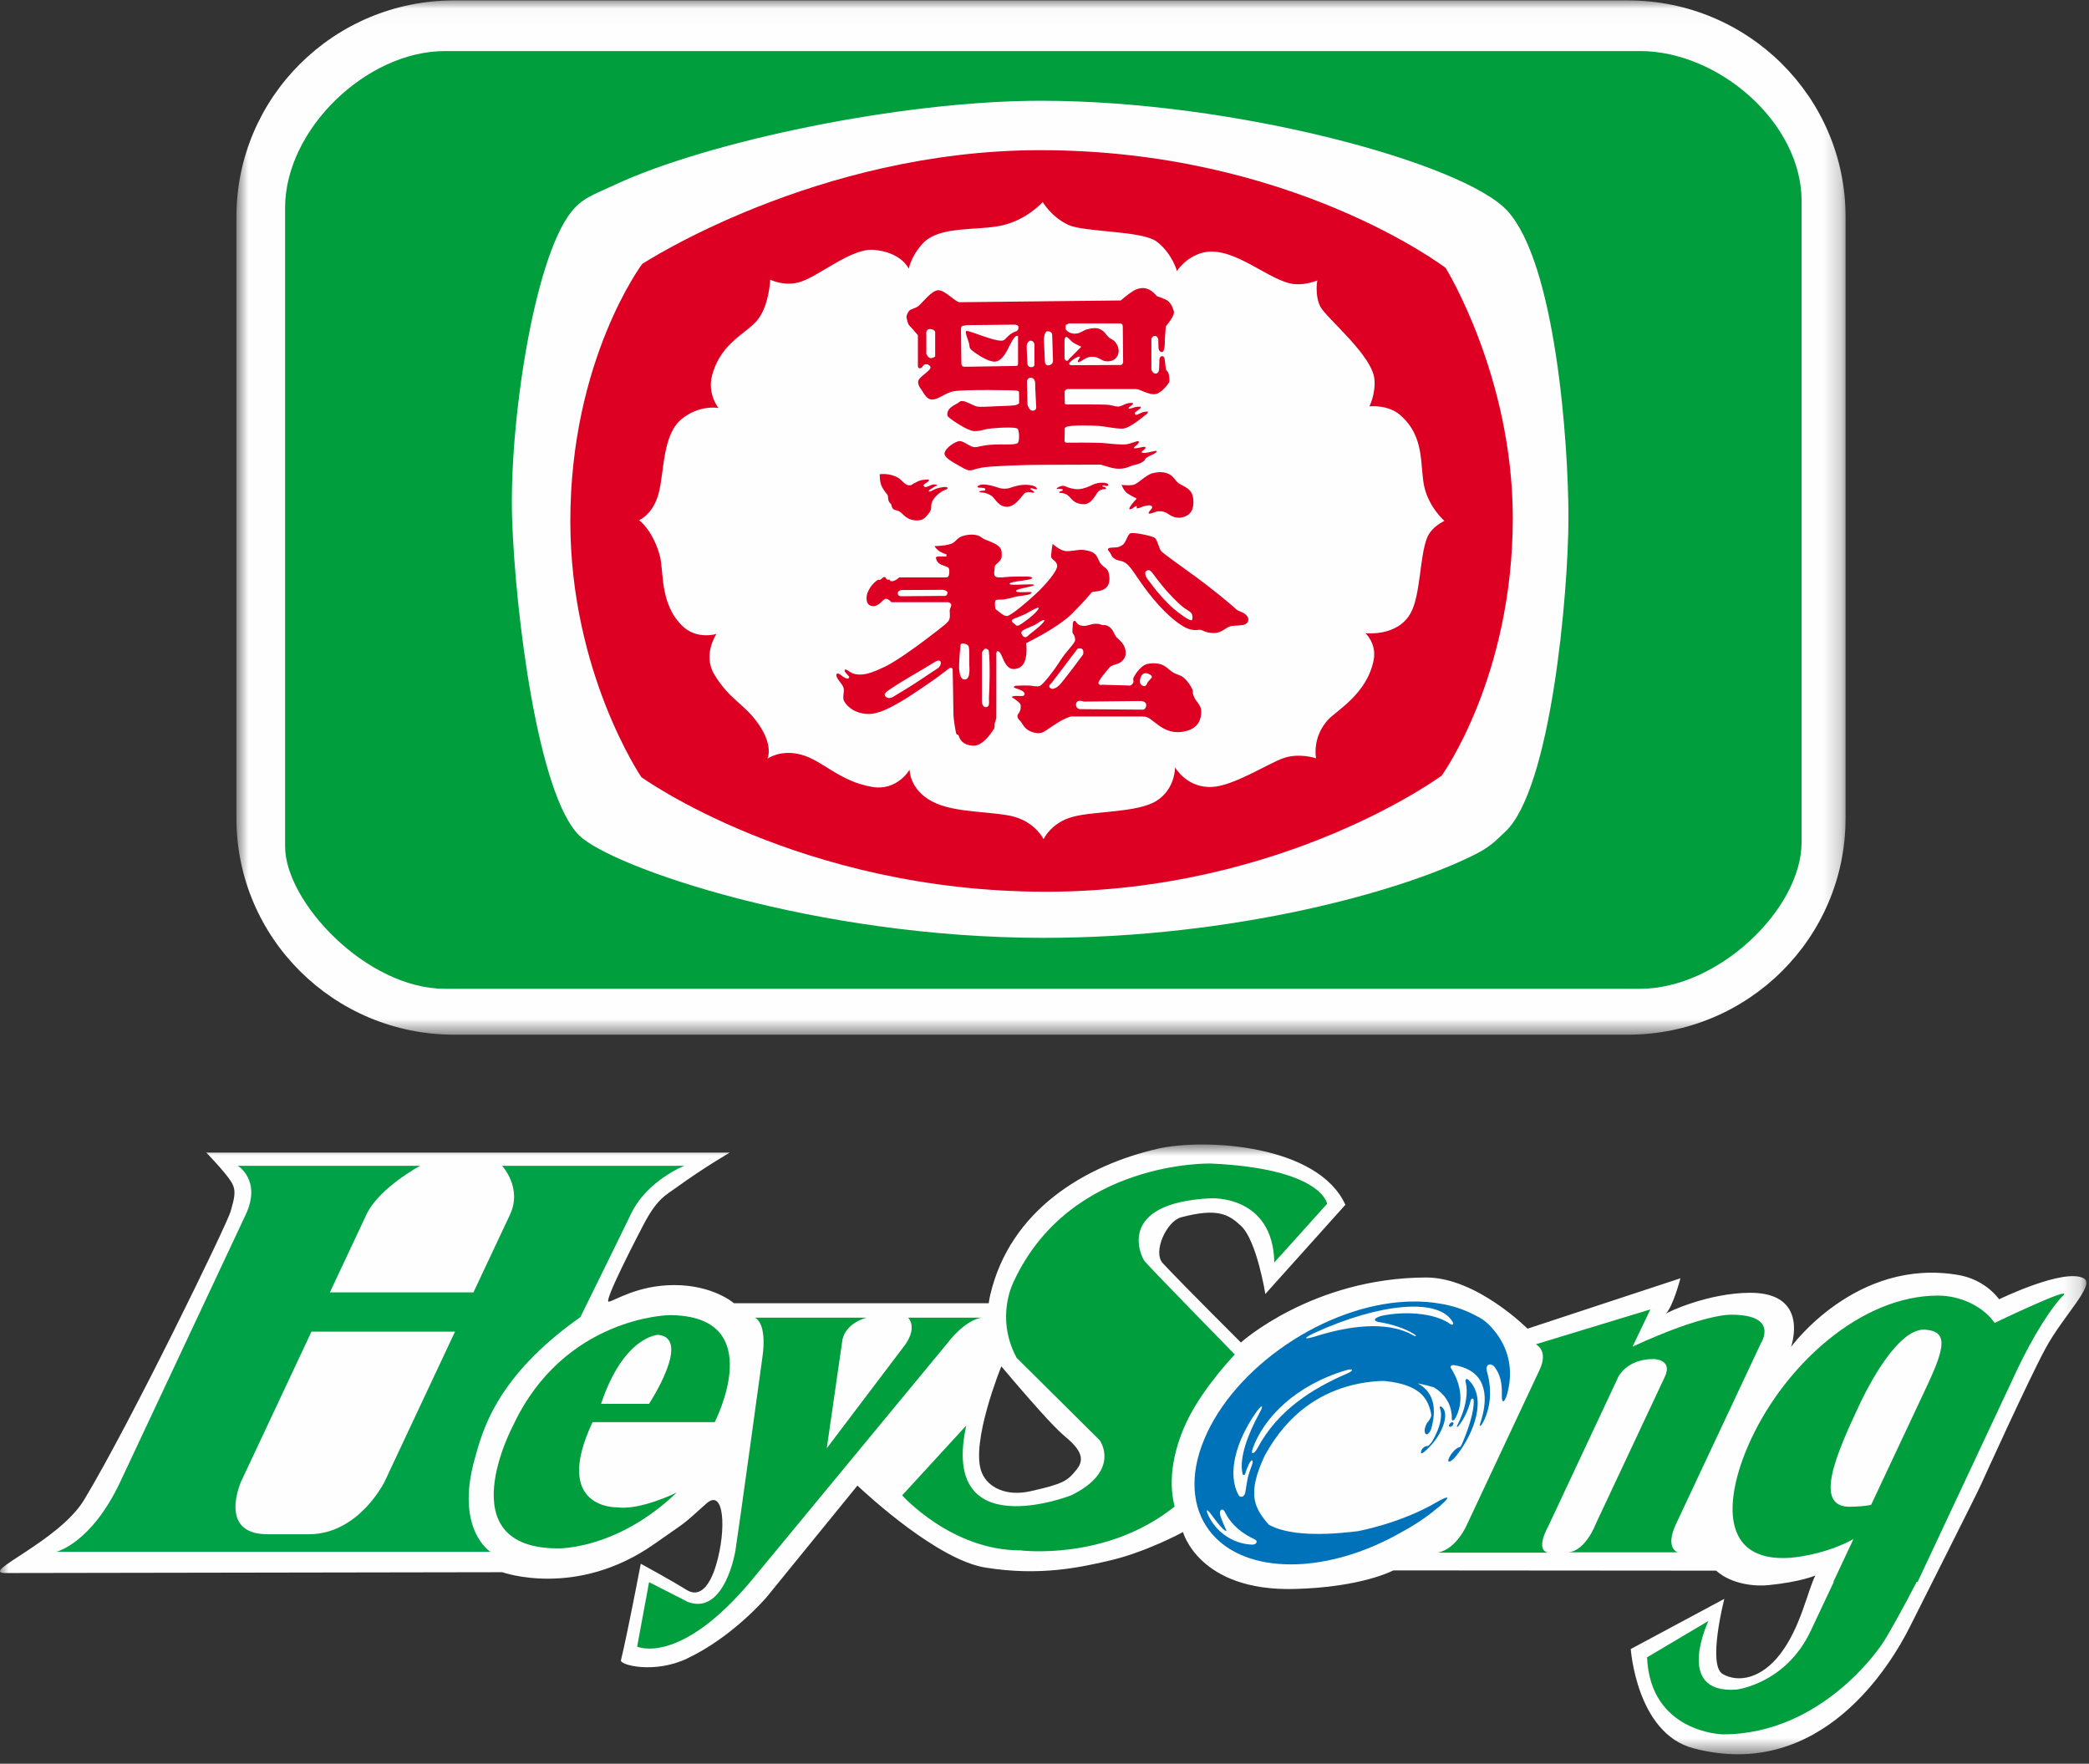
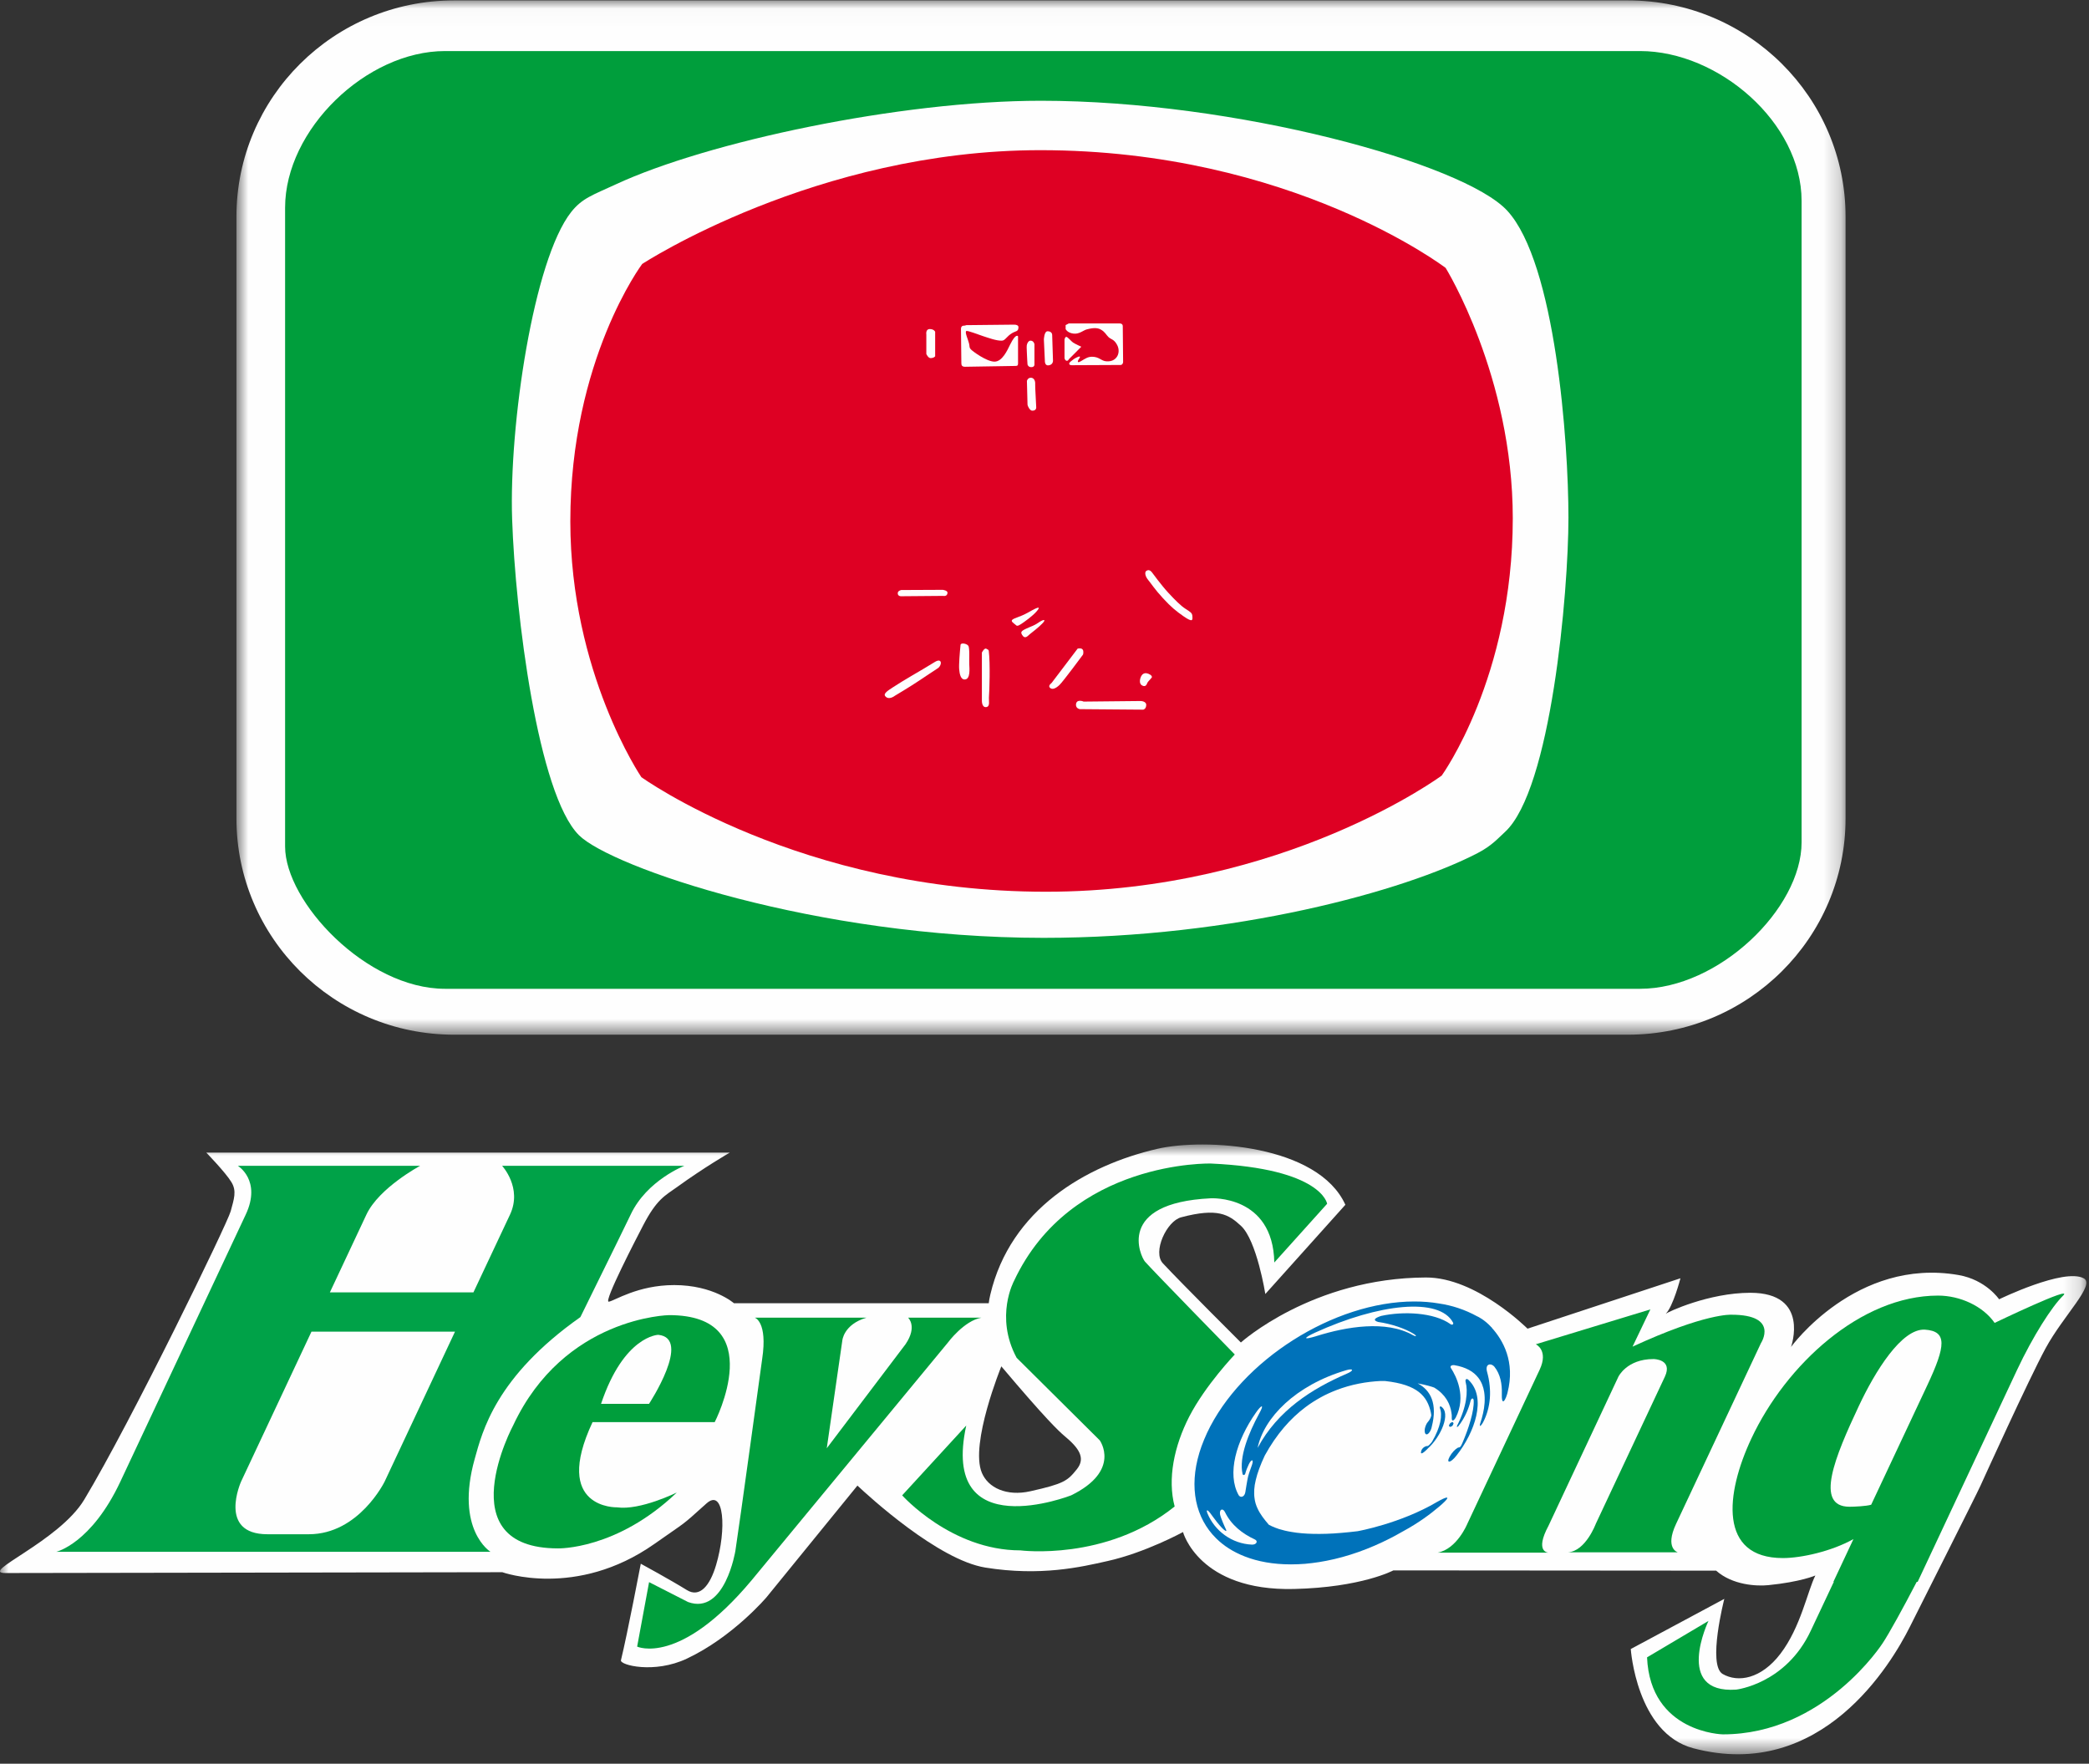
<svg xmlns="http://www.w3.org/2000/svg" width="122" height="103" viewBox="0 0 122 103" fill="none">
  <rect x="0" y="0" width="122" height="103" fill="#333333" stroke="none" />
  <g clip-path="url(#clip0_809_5735)">
    <mask id="mask0_809_5735" style="mask-type:luminance" maskUnits="userSpaceOnUse" x="13" y="0" width="95" height="61">
      <path fill-rule="evenodd" clip-rule="evenodd" d="M13.808 0.025H107.783V60.425H13.808V0.025Z" fill="white" />
    </mask>
    <g mask="url(#mask0_809_5735)">
      <path fill-rule="evenodd" clip-rule="evenodd" d="M95.072 60.425C102.094 60.425 107.783 54.769 107.783 47.795V12.652C107.783 5.68 102.094 0.024 95.072 0.024H26.52C19.498 0.024 13.808 5.68 13.808 12.652V47.795C13.808 54.769 19.498 60.425 26.52 60.425H95.072Z" fill="#FEFEFE" />
    </g>
    <path fill-rule="evenodd" clip-rule="evenodd" d="M95.781 57.745C100.373 57.745 105.215 53.064 105.215 49.187V11.733C105.215 7.17 100.373 2.982 95.781 2.982H25.987C21.397 2.982 16.65 7.564 16.65 12.128V49.438C16.65 52.667 21.397 57.745 25.987 57.745H95.781Z" fill="#009E3C" />
    <path fill-rule="evenodd" clip-rule="evenodd" d="M33.351 12.391C34.001 11.567 34.617 11.391 35.969 10.764C41.302 8.289 52.541 5.884 60.789 5.884C72.183 5.884 85.486 9.551 88.022 12.301C90.847 15.36 91.599 25.826 91.599 30.224C91.599 34.624 90.579 46.133 87.886 48.593C87.491 48.951 87.128 49.389 86.288 49.824C81.995 52.05 72.07 54.77 60.944 54.77C47.653 54.77 35.693 50.643 33.813 48.777C31.416 46.393 30.094 35.819 29.909 30.32C29.721 24.823 31.161 15.181 33.351 12.391Z" fill="#FEFEFE" />
    <path fill-rule="evenodd" clip-rule="evenodd" d="M60.758 8.77C75.428 8.77 84.427 15.646 84.427 15.646C84.427 15.646 88.348 21.97 88.348 30.265C88.348 39.565 84.198 45.293 84.198 45.293C84.198 45.293 75.017 52.077 61.08 52.077C46.731 52.077 37.456 45.385 37.456 45.385C37.456 45.385 33.308 39.29 33.308 30.446C33.308 21.007 37.504 15.416 37.504 15.416C37.504 15.416 47.651 8.77 60.758 8.77Z" fill="#DE0023" />
-     <path fill-rule="evenodd" clip-rule="evenodd" d="M53.073 15.693C53.073 15.693 53.201 14.968 53.887 14.222C54.853 13.169 57.021 13.491 58.497 13.169C59.973 12.847 60.895 11.798 60.895 11.798C60.895 11.798 61.403 12.668 62.373 13.125C63.339 13.583 66.71 13.444 67.583 14.13C68.461 14.82 68.738 15.83 68.738 15.83C68.738 15.83 69.139 15.145 70.032 14.82C71.762 14.179 73.77 16.15 75.292 16.539C76.099 16.742 76.932 16.377 76.932 16.377C76.932 16.377 76.768 17.247 77.113 17.914C77.462 18.578 80.167 20.762 80.271 22.174C80.336 23.02 79.975 23.732 79.975 23.732C79.975 23.732 81.047 23.607 81.773 24.239C83.251 25.52 82.906 27.216 83.182 28.431C83.46 29.643 84.356 30.422 84.356 30.422C84.356 30.422 83.609 30.744 83.343 31.41C82.906 32.507 82.967 34.726 82.393 35.785C81.633 37.203 79.744 36.977 79.744 36.977C79.744 36.977 80.405 37.583 80.225 38.533C79.85 40.525 78.03 41.51 77.552 42.041C76.604 43.093 76.86 44.286 76.86 44.286C76.86 44.286 75.865 43.942 74.92 44.286C74.052 44.6 72.057 45.881 70.816 45.955C69.316 46.052 68.625 44.812 68.625 44.812C68.625 44.812 68.644 46.096 67.517 46.782C66.386 47.47 63.919 47.356 62.652 47.702C61.381 48.043 60.944 49.007 60.944 49.007C60.944 49.007 60.507 48.087 59.305 47.72C58.104 47.356 55.774 47.518 54.439 46.807C53.099 46.096 53.122 44.95 53.122 44.95C53.122 44.95 52.404 46.206 50.931 45.955C49.037 45.635 48.048 44.422 46.822 44.081C45.602 43.733 44.819 44.308 44.819 44.308C44.819 44.308 45.184 43.596 44.334 42.339C43.481 41.077 42.662 40.939 41.726 39.405C41.011 38.238 41.841 37.021 41.841 37.021C41.841 37.021 40.681 37.395 39.814 36.52C38.495 35.191 38.789 33.307 38.518 32.393C38.086 30.907 37.32 30.378 37.32 30.378C37.32 30.378 38.149 30.055 38.475 28.775C38.8 27.49 38.694 25.409 39.788 24.489C40.823 23.618 41.958 23.825 41.958 23.825C41.958 23.825 41.297 23.013 41.587 21.921C42.12 19.949 43.657 19.472 44.288 18.623C44.93 17.753 44.981 16.332 44.981 16.332C44.981 16.332 45.747 16.726 46.644 16.491C47.768 16.195 49.686 14.479 51.023 14.591C52.663 14.729 53.073 15.693 53.073 15.693Z" fill="#FEFEFE" />
    <path fill-rule="evenodd" clip-rule="evenodd" d="M59.317 40.047C59.317 40.047 59.835 40.023 60.101 40.036C60.365 40.047 60.528 40.125 60.725 40.058C60.921 39.988 61.599 39.094 61.853 38.684C62.28 37.996 62.788 37.57 62.788 37.378C62.788 37.184 62.732 37.09 62.661 36.999C62.594 36.909 62.652 36.667 62.652 36.459C62.652 36.253 62.763 36.197 62.846 36.322C62.926 36.447 63.031 36.541 63.274 36.55C63.515 36.565 63.72 36.426 63.998 36.426C64.275 36.426 64.286 36.496 64.388 36.505C64.494 36.519 64.552 36.471 64.714 36.565C65.049 36.759 65.027 37.02 65.221 37.229C65.42 37.431 65.758 37.654 65.74 38.177C65.729 38.533 65.393 38.729 65.252 38.771C65.116 38.821 64.887 38.855 64.773 39.006C64.659 39.154 64.08 39.795 64.157 39.921C64.239 40.047 64.356 39.988 64.356 39.988L66.008 40.036C66.008 40.036 66.166 39.975 66.194 39.83C66.216 39.681 66.123 39.703 66.238 39.498C66.353 39.289 66.669 38.861 66.974 38.783C67.333 38.696 67.724 38.729 67.979 38.878C68.231 39.026 68.209 39.061 68.45 39.232C68.694 39.404 68.947 39.414 69.13 39.577C69.317 39.737 69.522 40.002 69.627 40.243C69.73 40.481 69.593 40.354 69.73 40.688C69.869 41.02 70.17 41.181 70.156 41.583C70.148 41.985 70.007 42.543 69.177 42.716C68.347 42.888 67.825 42.486 67.484 42.222C67.136 41.958 67.152 41.95 66.942 41.867C66.882 41.842 66.585 41.842 66.585 41.842H62.533C62.533 41.842 62.187 41.958 61.935 42.109C61.68 42.256 61.287 42.52 61.057 42.68C60.825 42.84 60.574 42.867 60.194 42.716C59.811 42.566 59.694 42.222 59.604 42.13C59.513 42.041 59.336 41.863 59.464 41.695C59.659 41.444 59.604 41.272 59.604 41.158C59.604 41.042 59.095 40.711 59.095 40.711C59.095 40.711 59.064 40.653 59.305 40.641C59.544 40.63 59.835 40.711 59.835 40.528C59.835 40.343 59.492 40.254 59.292 40.184C59.095 40.114 59.317 40.047 59.317 40.047Z" fill="#DE0023" />
    <path fill-rule="evenodd" clip-rule="evenodd" d="M64.784 32.221C64.659 32.086 64.677 32.004 64.899 31.983C65.116 31.955 65.265 32.014 65.535 31.843C65.798 31.673 65.829 31.179 66.051 31.134C66.272 31.087 67.275 31.296 67.435 31.409C67.596 31.525 67.682 32.038 67.825 32.198C67.978 32.358 69.13 33.172 69.882 33.722C70.723 34.34 71.847 35.259 72.049 35.452C72.315 35.706 72.282 35.634 72.547 35.761C73.089 36.024 72.962 36.448 72.558 36.505C72.155 36.564 71.992 36.505 71.762 36.608C71.53 36.714 71.28 36.999 70.816 36.968C70.353 36.929 70.317 36.839 70.156 36.791C69.996 36.748 69.812 36.862 69.409 36.726C69.005 36.587 68.231 36.024 67.381 35.007C66.525 33.986 66.158 33.23 65.829 32.953C65.509 32.68 65.358 32.796 65.116 32.643C64.876 32.496 64.911 32.358 64.784 32.221Z" fill="#DE0023" />
    <path fill-rule="evenodd" clip-rule="evenodd" d="M65.499 28.316C65.499 28.316 65.888 28.373 66.182 28.316C66.467 28.258 66.907 27.729 67.333 27.63C67.759 27.522 68.151 27.572 68.395 27.765C68.635 27.958 68.681 28.154 68.947 28.291C69.215 28.431 69.558 28.579 69.649 28.946C69.743 29.312 69.73 29.85 69.362 30.081C68.992 30.309 68.694 30.241 68.487 30.161C68.281 30.081 68.106 29.886 67.825 29.861C67.55 29.839 67.54 29.886 67.287 29.963C67.034 30.043 67.034 29.963 67.159 29.826C67.287 29.692 67.333 29.622 67.242 29.539C67.148 29.46 66.744 29.565 66.642 29.622C66.536 29.679 66.386 29.692 66.386 29.692V29.552C66.386 29.552 66.284 29.565 66.2 29.643C66.123 29.726 65.847 29.839 65.995 29.598C66.146 29.36 66.386 29.117 66.386 29.117C66.386 29.117 66.123 28.991 65.883 28.842C65.636 28.693 65.499 28.316 65.499 28.316Z" fill="#DE0023" />
    <path fill-rule="evenodd" clip-rule="evenodd" d="M61.799 28.457C61.945 28.378 62.091 28.341 62.227 28.405C62.367 28.474 62.707 28.585 63.001 28.568C63.297 28.549 63.603 28.412 63.801 28.316C64.002 28.216 64.203 28.188 64.406 28.188C64.527 28.188 64.658 28.213 64.713 28.275C64.773 28.341 64.677 28.405 64.577 28.374C64.471 28.341 64.385 28.333 64.385 28.361C64.385 28.457 64.466 28.412 64.527 28.448C64.594 28.48 64.64 28.578 64.507 28.568C64.373 28.555 64.222 28.624 64.12 28.727C64.018 28.831 63.762 29.445 63.31 29.445C62.863 29.445 62.654 29.241 62.52 29.081C62.387 28.924 62.268 28.852 62.153 28.823C62.039 28.798 61.998 28.784 61.913 28.784C61.823 28.784 61.836 28.71 61.954 28.686C62.083 28.664 62.133 28.573 61.986 28.56C61.857 28.549 61.967 28.538 61.836 28.549C61.702 28.56 61.658 28.538 61.799 28.457Z" fill="#DE0023" />
    <path fill-rule="evenodd" clip-rule="evenodd" d="M57.184 28.341C57.303 28.29 57.407 28.291 57.537 28.298C57.745 28.311 58.039 28.395 58.245 28.463C58.446 28.533 58.529 28.538 58.715 28.538C58.898 28.538 59.028 28.474 59.233 28.412C59.443 28.35 59.659 28.311 59.915 28.311C60.172 28.311 60.441 28.373 60.52 28.474C60.602 28.579 60.568 28.594 60.428 28.56C60.291 28.529 60.203 28.481 60.178 28.533C60.147 28.585 60.247 28.59 60.341 28.683C60.436 28.775 60.415 28.798 60.259 28.761C60.108 28.726 59.981 28.723 59.845 28.799C59.739 28.865 59.318 29.598 58.815 29.598C58.312 29.598 58.121 29.123 57.933 28.979C57.744 28.837 57.491 28.761 57.354 28.761C57.218 28.761 57.112 28.713 57.262 28.675C57.418 28.636 57.545 28.683 57.545 28.579C57.545 28.474 57.343 28.491 57.198 28.481C57.053 28.468 57.062 28.392 57.184 28.341Z" fill="#DE0023" />
    <path fill-rule="evenodd" clip-rule="evenodd" d="M56.042 17.649C56.27 17.649 65.453 17.547 65.453 17.547C65.453 17.547 65.829 17.214 66.158 17.007C66.478 16.802 66.782 16.793 66.982 16.861C67.31 16.961 67.562 17.296 67.562 17.296C67.562 17.296 68.105 17.466 68.243 17.603C68.381 17.741 68.483 17.914 68.555 18.187C68.618 18.456 68.084 19.057 68.084 19.057C68.084 19.057 68.048 19.528 68.033 19.747C68.024 19.964 68.048 20.596 67.838 20.558C67.632 20.524 67.656 20.259 67.656 20.259L67.643 19.813C67.643 19.813 67.609 19.619 67.446 19.619C67.288 19.619 67.242 19.791 67.242 19.791V21.58C67.242 21.58 67.299 21.807 67.484 21.817C67.665 21.83 67.689 21.59 67.689 21.59L67.714 20.951C67.714 20.951 67.759 20.798 67.862 20.798C67.966 20.798 68.016 20.887 68.03 21.051C68.048 21.252 68.077 21.459 68.093 21.563C68.112 21.663 68.212 21.688 68.243 21.802C68.272 21.918 68.326 22.214 68.281 22.317C68.231 22.421 67.831 22.964 67.476 23.015C67.119 23.072 66.613 22.761 66.429 22.735C66.241 22.713 66.288 22.721 66.288 22.721H62.34C62.34 22.721 62.175 22.748 62.175 22.907C62.175 23.089 62.183 23.434 62.183 23.503C62.183 23.573 62.187 23.618 62.275 23.618C62.364 23.618 64.485 23.611 64.721 23.64C64.958 23.669 65.094 23.732 65.265 23.743C65.441 23.754 65.649 23.618 65.786 23.573C65.924 23.528 66.138 23.515 66.166 23.547C66.195 23.585 66.123 23.652 66.008 23.732C65.888 23.814 65.901 23.836 65.924 23.864C65.947 23.893 66.2 23.803 66.302 23.773C66.409 23.743 66.608 23.752 66.608 23.752C66.608 23.752 66.65 23.814 66.553 23.887C66.454 23.96 66.288 24.081 66.288 24.081C66.288 24.081 66.264 24.163 66.302 24.209C66.346 24.253 66.467 24.192 66.467 24.192C66.467 24.192 66.626 24.116 66.715 24.081C66.807 24.044 67.034 24.03 67.034 24.03C67.034 24.03 67.055 24.122 66.96 24.183C66.858 24.25 65.985 25.033 65.546 25.033C65.107 25.033 64.611 24.912 64.217 24.878C63.828 24.844 62.569 24.811 62.28 24.927C62.191 24.958 62.183 25.017 62.183 25.017C62.183 25.017 62.17 25.63 62.17 25.738C62.17 25.846 62.28 25.852 62.28 25.852C62.28 25.852 64.04 25.835 64.461 25.876C64.88 25.916 65.558 25.991 65.819 25.941C66.086 25.896 66.448 25.717 66.49 25.771C66.608 25.919 66.135 26.115 66.225 26.17C66.315 26.229 66.841 26.049 66.882 26.106C66.974 26.229 66.626 26.339 66.677 26.414C66.769 26.551 67.527 26.272 67.549 26.344C67.596 26.494 66.953 26.643 66.882 26.814C66.812 26.987 66.486 27.107 66.284 27.145C65.957 27.216 65.809 27.374 65.357 27.374C65.005 27.374 64.805 27.283 64.521 27.206C64.23 27.124 64.297 27.134 64.297 27.134C64.297 27.134 62.096 27.145 60.921 27.145C59.744 27.145 57.828 27.216 57.343 27.309C56.857 27.397 56.836 27.479 56.582 27.467C56.458 27.461 56.175 27.296 55.864 27.117C55.526 26.923 55.172 26.708 55.161 26.502C55.157 26.174 55.822 25.759 56.042 25.759C56.307 25.759 56.651 26.106 56.904 26.115C57.16 26.127 57.354 25.954 58.464 25.954C58.679 25.954 59.282 25.977 59.418 25.885C59.559 25.795 59.523 25.188 59.443 25.051C59.342 24.889 57.84 25.005 57.586 25.064C57.329 25.118 57.217 25.188 56.871 25.175C56.523 25.163 55.562 24.52 55.384 24.351C55.258 24.235 55.354 23.975 55.448 23.873C55.607 23.702 55.773 23.641 55.927 23.547C56.109 23.434 56.029 23.426 56.211 23.422C56.397 23.417 56.857 23.693 57.045 23.738C57.228 23.784 57.794 23.743 58.233 23.722C58.666 23.699 59.233 23.711 59.396 23.63C59.433 23.611 59.513 23.585 59.516 23.526C59.518 23.386 59.518 23.082 59.51 22.897C59.506 22.843 59.443 22.829 59.408 22.816C59.317 22.782 56.279 22.735 55.682 22.852C55.222 22.938 54.84 23.307 54.471 23.332C54.099 23.355 53.952 22.941 53.801 22.748C53.652 22.553 53.579 22.344 53.641 22.21C53.78 21.911 54.465 21.601 54.322 21.396C54.241 21.283 54.161 21.27 54.064 21.27C53.887 21.27 53.914 21.489 53.721 21.508C53.606 21.521 53.606 21.361 53.606 21.361V19.577C53.606 19.577 53.227 19.127 53.109 19.015C52.996 18.895 52.984 18.682 52.947 18.578C52.914 18.475 52.984 18.3 53.085 18.163C53.192 18.029 53.419 18.039 53.641 17.869C53.859 17.696 54.403 16.961 54.794 16.948C55.187 16.939 55.806 17.649 56.042 17.649Z" fill="#DE0023" />
    <path fill-rule="evenodd" clip-rule="evenodd" d="M51.378 27.696C51.378 27.696 51.358 28.166 51.518 28.452C51.679 28.741 51.771 28.808 51.828 28.901C51.885 28.991 51.842 29.117 51.898 29.256C51.956 29.392 52.038 29.425 52.038 29.425C52.038 29.425 52.075 29.643 52.164 29.726C52.253 29.806 52.45 29.791 52.613 29.932C52.777 30.07 52.984 30.353 53.434 30.388C53.887 30.423 54.006 30.262 54.194 30.043C54.495 29.702 54.309 29.608 54.438 29.299C54.551 29.019 54.966 28.686 55.161 28.624C55.489 28.521 55.323 28.417 55.139 28.442C54.958 28.464 54.703 28.509 54.568 28.585C54.142 28.834 54.194 28.645 54.379 28.547C54.567 28.442 54.484 28.463 54.629 28.395C54.77 28.326 54.778 28.315 54.568 28.291C54.369 28.272 54.099 28.516 53.988 28.423C53.871 28.333 53.964 28.279 54.086 28.207C54.291 28.08 54.253 28.046 54.248 28.017C54.241 27.987 53.96 28.011 53.791 28.046C53.652 28.076 53.543 28.149 53.376 28.23C53.206 28.311 53.288 28.341 53.072 28.341C52.861 28.341 52.663 28.025 52.463 27.91C51.95 27.6 51.378 27.696 51.378 27.696Z" fill="#DE0023" />
    <path fill-rule="evenodd" clip-rule="evenodd" d="M54.575 31.89C54.575 31.89 55.125 31.89 55.498 31.776C55.867 31.661 55.843 31.384 56.327 31.274C56.788 31.162 57.16 31.245 57.319 31.384C57.48 31.525 57.691 31.546 58.056 31.73C58.428 31.912 58.497 32.096 58.497 32.277C58.497 32.463 58.541 32.598 58.36 32.785C58.173 32.966 58.093 33.002 58.093 33.115C58.093 33.23 58.011 33.563 58.116 33.655C58.222 33.743 58.428 33.733 58.739 33.699C59.051 33.667 59.479 33.667 59.892 33.667C60.31 33.667 60.436 33.771 60.063 33.849C59.694 33.929 58.958 33.974 58.958 34.099C58.958 34.229 60.388 34.055 60.388 34.159C60.388 34.264 59.339 34.364 59.339 34.514C59.339 34.662 60.259 34.514 60.247 34.604C60.226 34.778 59.559 34.778 59.282 34.858C59.004 34.938 58.843 34.971 58.623 35.007C58.406 35.038 58.276 34.99 58.15 35.051C58.081 35.087 58.098 35.545 58.161 35.589C58.362 35.73 58.587 35.968 58.799 35.978C59.004 35.99 60.02 35.131 60.562 34.616C61.105 34.099 61.738 33.356 61.738 33.057C61.738 32.762 61.419 32.695 61.389 32.53C61.37 32.371 61.472 31.764 61.472 31.764C61.472 31.764 61.863 32.117 62.187 32.176C62.509 32.233 62.95 32.072 63.298 32.117C63.642 32.164 63.905 32.257 64.031 32.452C64.157 32.643 64.171 32.796 64.311 32.953C64.449 33.115 64.659 33.181 64.726 33.389C64.795 33.597 64.887 34.076 64.577 34.342C64.261 34.604 63.839 34.49 63.734 34.616C63.354 35.087 62.971 35.464 62.58 35.864C62.187 36.265 61.275 36.839 60.859 37.067C60.446 37.296 59.929 37.562 59.929 37.562C59.929 37.562 60.1 38.759 59.501 39.006C58.578 39.382 58.602 38.014 58.255 38.026C58.202 38.026 58.186 38.155 58.186 38.155V41.938C58.186 41.938 58.116 42.179 58.093 42.244C58.068 42.316 58.116 42.454 58.047 42.566C57.974 42.68 57.425 43.596 56.812 43.548C56.203 43.506 56.054 43.162 56.005 43.004C55.96 42.84 55.874 42.951 55.843 42.829C55.806 42.693 55.682 42.041 55.682 41.651C55.682 41.26 55.636 39.084 55.636 39.084C55.636 39.084 55.647 39.039 55.564 39.006C55.488 38.972 55.348 39.072 55.428 39.026C55.511 38.979 55.116 39.268 54.818 39.498C54.517 39.725 53.099 40.698 52.591 40.985C52.084 41.271 51.331 41.722 50.664 41.695C49.997 41.673 49.51 41.333 49.293 40.939C49.176 40.734 49.34 40.377 49.258 40.151C49.176 39.921 48.994 39.808 48.877 39.55C48.763 39.3 48.947 39.289 49.097 39.413C49.247 39.54 49.466 39.681 49.559 39.611C49.649 39.54 49.559 39.475 49.418 39.324C49.278 39.175 49.293 39.026 49.489 39.142C49.686 39.257 49.764 39.373 50.179 39.394C50.593 39.413 51.067 39.224 51.679 38.936C52.291 38.646 53.48 37.789 53.963 37.422C54.448 37.058 55.161 36.52 55.348 36.321C55.533 36.127 55.463 35.833 55.463 35.679C55.463 35.533 55.554 35.441 55.554 35.325C55.554 35.211 55.372 35.167 55.372 35.167H52.05C52.05 35.167 51.898 34.961 51.727 34.971C51.553 34.982 51.344 35.441 50.941 35.396C50.536 35.348 50.584 34.858 50.653 34.649C50.723 34.446 50.884 34.169 51.129 33.965C51.37 33.758 51.286 33.919 51.414 33.849C51.543 33.779 51.565 33.69 51.655 33.699C51.75 33.711 51.689 33.733 51.771 33.813C51.85 33.891 51.955 33.836 51.955 33.836C51.955 33.836 51.924 33.952 52.108 33.941C52.291 33.929 52.523 33.722 52.523 33.722H55.288C55.288 33.722 55.365 33.711 55.407 33.619C55.447 33.526 55.463 33.234 55.392 33.16C55.324 33.085 55.008 33.018 54.87 32.92C54.678 32.79 54.662 32.589 54.662 32.589C54.662 32.589 54.63 32.504 54.809 32.496C54.987 32.492 55.268 32.496 55.268 32.496L55.275 32.367C55.275 32.367 55.146 32.348 54.914 32.221C54.684 32.096 54.575 31.89 54.575 31.89Z" fill="#DE0023" />
    <path fill-rule="evenodd" clip-rule="evenodd" d="M59.455 19.64V21.234C59.455 21.361 59.396 21.371 59.292 21.371C59.152 21.371 56.559 21.419 56.36 21.419C56.166 21.419 56.144 21.315 56.144 21.201C56.144 21.087 56.122 19.379 56.122 19.217C56.122 19.057 56.203 19.015 56.327 19.015C56.455 19.015 56.374 18.989 56.374 18.989C56.374 18.989 59.085 18.959 59.233 18.959C59.385 18.959 59.479 19.015 59.479 19.103C59.479 19.368 59.332 19.325 59.119 19.448C58.785 19.64 58.715 19.883 58.519 19.894C58.21 19.913 57.701 19.723 57.414 19.631C57.124 19.539 56.511 19.288 56.432 19.334C56.33 19.392 56.549 19.86 56.592 20.055C56.641 20.249 56.592 20.287 56.696 20.4C56.8 20.515 57.609 21.11 58.068 21.12C58.529 21.131 58.831 20.457 58.993 20.122C59.339 19.424 59.455 19.64 59.455 19.64Z" fill="#FEFEFE" />
    <path fill-rule="evenodd" clip-rule="evenodd" d="M62.418 18.889H65.394C65.499 18.889 65.571 18.945 65.571 19.035C65.571 19.127 65.591 21.088 65.591 21.145C65.591 21.201 65.545 21.315 65.441 21.315C65.337 21.315 62.732 21.328 62.594 21.328C62.455 21.328 62.373 21.246 62.52 21.12C62.67 20.995 62.732 20.946 62.895 20.868C63.16 20.744 63.062 20.892 63.005 20.972C62.949 21.05 62.868 21.246 63.127 21.093C63.39 20.938 63.532 20.834 63.776 20.834C64.206 20.834 64.312 21.088 64.624 21.101C64.928 21.12 65.107 21.002 65.215 20.856C65.325 20.714 65.403 20.411 65.221 20.107C65.044 19.801 64.891 19.831 64.734 19.682C64.582 19.534 64.546 19.392 64.286 19.244C64.028 19.093 63.664 19.188 63.47 19.236C63.273 19.282 63.034 19.529 62.683 19.481C62.333 19.438 62.234 19.217 62.234 19.217V18.985L62.418 18.889Z" fill="#FEFEFE" />
    <path fill-rule="evenodd" clip-rule="evenodd" d="M63.15 20.249L62.428 20.972C62.428 20.972 62.364 21.109 62.268 21.062C62.175 21.018 62.169 20.902 62.169 20.902V19.838C62.169 19.838 62.191 19.673 62.274 19.673C62.356 19.673 62.542 19.917 62.667 20.004C62.793 20.089 63.15 20.249 63.15 20.249Z" fill="#FEFEFE" />
    <path fill-rule="evenodd" clip-rule="evenodd" d="M66.941 33.344C67.091 33.234 67.206 33.344 67.265 33.412C67.32 33.482 67.825 34.179 68.23 34.617C68.634 35.051 68.954 35.374 69.234 35.554C69.514 35.738 69.627 35.785 69.637 35.99C69.648 36.197 69.681 36.382 69.119 35.99C68.695 35.694 68.403 35.464 67.921 34.938C67.434 34.41 67.265 34.124 67.054 33.869C66.849 33.619 66.858 33.401 66.941 33.344Z" fill="#FEFEFE" />
    <path fill-rule="evenodd" clip-rule="evenodd" d="M62.838 41.152C62.833 41.382 63.062 41.414 63.062 41.414L66.763 41.444C66.763 41.444 66.929 41.423 66.941 41.181C66.952 40.939 66.607 40.939 66.607 40.939L63.285 40.973C63.285 40.973 63.168 40.915 63.034 40.928C62.938 40.937 62.846 40.99 62.838 41.152Z" fill="#FEFEFE" />
    <path fill-rule="evenodd" clip-rule="evenodd" d="M61.325 40.172C61.18 40.047 61.412 39.887 61.412 39.887L62.935 37.879C62.935 37.879 63.144 37.824 63.225 37.928C63.307 38.031 63.251 38.225 63.251 38.225C63.251 38.225 62.083 39.807 61.875 40.002C61.671 40.196 61.461 40.299 61.325 40.172Z" fill="#FEFEFE" />
    <path fill-rule="evenodd" clip-rule="evenodd" d="M57.343 38.11C57.343 38.11 57.498 37.785 57.631 37.903C57.652 37.925 57.733 37.925 57.745 38.01C57.839 38.735 57.78 40.435 57.758 40.663C57.733 40.928 57.847 41.272 57.586 41.295C57.319 41.318 57.343 40.882 57.343 40.882V38.11Z" fill="#FEFEFE" />
    <path fill-rule="evenodd" clip-rule="evenodd" d="M56.096 37.663C56.113 37.517 56.455 37.582 56.549 37.71C56.642 37.834 56.593 38.569 56.607 38.798C56.614 39.026 56.687 39.666 56.347 39.681C56.096 39.691 56.042 39.345 56.017 39.084C55.993 38.821 56.051 38.117 56.096 37.663Z" fill="#FEFEFE" />
    <path fill-rule="evenodd" clip-rule="evenodd" d="M51.689 40.642C51.896 40.928 52.265 40.63 52.265 40.63C52.265 40.63 53.169 40.091 53.572 39.818C53.974 39.54 54.558 39.174 54.781 39.017C55.024 38.843 55.03 38.39 54.59 38.662C54.113 38.948 53.733 39.187 53.271 39.448C52.811 39.714 52.45 39.944 52.128 40.151C51.807 40.354 51.597 40.517 51.689 40.642Z" fill="#FEFEFE" />
    <path fill-rule="evenodd" clip-rule="evenodd" d="M52.429 34.636C52.438 34.49 52.637 34.457 52.637 34.457L55.06 34.446C55.06 34.446 55.342 34.481 55.336 34.617C55.323 34.857 55.082 34.8 55.082 34.8L52.683 34.82C52.683 34.82 52.42 34.857 52.429 34.636Z" fill="#FEFEFE" />
    <path fill-rule="evenodd" clip-rule="evenodd" d="M59.694 37.08C59.605 36.933 59.616 36.863 59.902 36.727C60.194 36.588 60.397 36.535 60.617 36.381C60.979 36.128 61.105 36.172 60.883 36.402C60.667 36.633 60.26 36.941 60.147 37.032C60.029 37.123 59.869 37.364 59.694 37.08Z" fill="#FEFEFE" />
    <path fill-rule="evenodd" clip-rule="evenodd" d="M59.128 36.334C59.004 36.208 59.189 36.138 59.396 36.06C59.605 35.978 59.754 35.931 60.078 35.751C60.758 35.36 60.758 35.452 60.527 35.718C60.299 35.978 59.834 36.313 59.628 36.448C59.418 36.588 59.371 36.55 59.305 36.483C59.233 36.416 59.258 36.459 59.128 36.334Z" fill="#FEFEFE" />
    <path fill-rule="evenodd" clip-rule="evenodd" d="M54.299 19.217C54.552 19.217 54.614 19.374 54.614 19.374V20.806C54.614 20.806 54.552 20.913 54.344 20.913C54.205 20.913 54.099 20.672 54.099 20.672V19.534C54.099 19.534 54.044 19.217 54.299 19.217Z" fill="#FEFEFE" />
    <path fill-rule="evenodd" clip-rule="evenodd" d="M60.172 19.894C60.377 19.886 60.413 20.101 60.413 20.101V21.303C60.413 21.303 60.413 21.441 60.226 21.441C60.04 21.441 60.008 21.284 60.008 21.284C60.008 21.284 59.973 20.776 59.973 20.65C59.973 20.524 59.951 20.307 59.963 20.182C59.973 20.056 60.065 19.901 60.172 19.894Z" fill="#FEFEFE" />
    <path fill-rule="evenodd" clip-rule="evenodd" d="M61.18 19.345C61.389 19.345 61.448 19.481 61.448 19.55C61.448 19.619 61.496 20.951 61.496 21.062C61.496 21.18 61.427 21.315 61.232 21.337C61.035 21.361 61.024 21.131 61.024 21.131L60.964 19.827C60.964 19.827 60.978 19.345 61.18 19.345Z" fill="#FEFEFE" />
    <path fill-rule="evenodd" clip-rule="evenodd" d="M60.203 22.059C60.387 22.059 60.469 22.247 60.456 22.429C60.446 22.608 60.517 23.639 60.517 23.791C60.517 23.939 60.397 23.991 60.273 23.983C60.154 23.98 60.008 23.722 60.008 23.618C60.008 23.515 59.973 22.243 59.973 22.243C59.973 22.243 60.019 22.059 60.203 22.059Z" fill="#FEFEFE" />
    <path fill-rule="evenodd" clip-rule="evenodd" d="M66.664 40.007C66.795 40.098 66.924 40.102 66.993 39.91C67.037 39.781 67.275 39.599 67.193 39.63C67.287 39.594 67.317 39.49 67.171 39.4C67.027 39.31 66.881 39.285 66.769 39.352C66.649 39.422 66.575 39.63 66.572 39.755C66.568 39.882 66.603 39.958 66.664 40.007Z" fill="#FEFEFE" />
    <mask id="mask1_809_5735" style="mask-type:luminance" maskUnits="userSpaceOnUse" x="0" y="66" width="122" height="37">
      <path fill-rule="evenodd" clip-rule="evenodd" d="M0 66.838H121.844V102.449H0V66.838Z" fill="white" />
    </mask>
    <g mask="url(#mask1_809_5735)">
      <path fill-rule="evenodd" clip-rule="evenodd" d="M58.479 79.794C61.05 82.84 61.837 83.587 62.179 83.871C62.987 84.545 63.429 85.137 62.887 85.805C62.346 86.482 62.132 86.65 60.179 87.087C58.773 87.403 57.702 86.876 57.341 86.009C56.632 84.32 58.479 79.794 58.479 79.794ZM121.689 74.651C120.537 74.037 116.75 75.878 116.75 75.878C116.75 75.878 115.989 74.74 114.379 74.461C108.394 73.423 104.599 78.66 104.599 78.66C104.599 78.66 105.73 75.498 102.222 75.498C99.791 75.498 97.379 76.629 97.281 76.725C97.713 76.3 98.139 74.651 98.139 74.651L89.209 77.594C89.209 77.594 86.218 74.591 83.274 74.605C76.65 74.628 72.469 78.401 72.469 78.401C72.469 78.401 69.081 75.026 67.914 73.778C67.296 73.118 68.134 71.314 68.979 71.09C71.117 70.523 71.756 70.924 72.469 71.583C73.399 72.434 73.897 75.569 73.897 75.569L78.571 70.359C76.981 66.844 70.355 66.452 67.591 67.091C63.409 68.059 59.009 70.632 57.836 75.602C57.791 75.775 57.767 75.946 57.743 76.11H42.865C42.865 76.11 41.668 75.048 39.375 75.048C37.24 75.048 35.883 75.972 35.553 76.018C35.222 76.064 37.207 72.239 37.549 71.583C38.353 70.029 38.831 69.83 39.544 69.321C41.108 68.186 42.62 67.312 42.62 67.312H12.048C12.048 67.312 13.186 68.484 13.517 69.039C13.838 69.565 13.661 70.029 13.472 70.738C13.282 71.443 7.685 82.98 4.923 87.573C3.452 90.025 -1.256 91.864 0.317 91.864C1.834 91.864 29.335 91.816 29.335 91.816C29.335 91.816 33.654 93.373 38.211 90.169C40.199 88.767 39.7 89.204 41.251 87.808C42.294 86.865 42.439 89.318 41.821 91.394C41.463 92.602 40.87 93.327 40.111 92.857C39.171 92.273 37.423 91.321 37.423 91.321C37.423 91.321 36.645 95.4 36.264 96.959C36.196 97.24 38.211 97.761 40.111 96.865C42.804 95.597 44.765 93.28 44.765 93.28C44.765 93.28 47.313 90.149 50.075 86.757C50.717 87.363 54.789 91.103 57.548 91.546C60.775 92.065 63.134 91.514 64.671 91.167C66.884 90.677 69.089 89.471 69.089 89.471C69.089 89.471 70.015 92.928 75.569 92.796C79.524 92.704 81.374 91.71 81.374 91.71L100.224 91.725C101.179 92.573 102.591 92.639 103.264 92.573C105.164 92.384 106.019 92.008 106.019 92.008C105.564 92.912 105.16 95.037 103.978 96.581C102.857 98.048 101.508 98.278 100.607 97.761C99.705 97.24 100.702 93.373 100.702 93.373L95.239 96.302C95.239 96.302 95.573 101.222 98.894 102.098C106.402 104.081 110.483 97.103 111.529 95.024C112.174 93.738 115.425 87.29 115.659 86.77C115.908 86.225 118.462 80.597 119.457 78.753C120.502 76.82 122.4 75.026 121.689 74.651Z" fill="#FEFEFE" />
    </g>
    <path fill-rule="evenodd" clip-rule="evenodd" d="M22.464 86.522C22.464 86.522 20.964 89.599 18.037 89.599H15.62C12.693 89.599 14.08 86.522 14.08 86.522L18.19 77.768H26.573L22.464 86.522ZM29.322 68.081C29.322 68.081 30.52 69.365 29.786 70.931L27.649 75.474H19.265L21.399 70.931C22.134 69.365 24.539 68.081 24.539 68.081H13.888C13.888 68.081 15.291 68.928 14.351 70.931C14.351 70.931 8.532 83.324 7.031 86.522C5.323 90.159 3.283 90.626 3.283 90.626H28.646C28.646 90.626 26.563 89.34 27.724 85.198C28.171 83.602 28.943 80.41 33.895 76.918C35.809 73.047 36.832 70.931 36.832 70.931C37.773 68.928 39.971 68.081 39.971 68.081H29.322Z" fill="#00A248" />
    <path fill-rule="evenodd" clip-rule="evenodd" d="M74.421 73.729L77.506 70.299C77.506 70.299 77.211 68.243 70.72 67.95C70.72 67.95 62.541 67.727 59.224 74.797C59.224 74.797 58.078 76.885 59.372 79.294L64.226 84.114C64.226 84.114 65.503 85.88 62.558 87.327C62.558 87.327 54.883 90.334 56.43 83.251L52.688 87.327C52.688 87.327 55.551 90.541 59.59 90.541C59.59 90.541 64.599 91.191 68.601 87.979C68.175 86.372 68.567 84.456 69.452 82.731C70.397 80.892 72.124 79.091 72.113 79.101C72.113 79.101 67.391 74.27 66.866 73.676C66.613 73.383 65.133 70.253 70.703 69.98C70.703 69.98 74.345 69.763 74.421 73.729Z" fill="#009E3C" />
    <path fill-rule="evenodd" clip-rule="evenodd" d="M96.384 76.468L89.693 78.505C89.693 78.505 90.451 78.851 89.918 79.99L85.691 88.995C85.691 88.995 85.091 90.46 83.966 90.673H90.426C90.426 90.673 89.603 90.653 90.436 89.1L94.514 80.403C94.514 80.403 95.002 79.368 96.566 79.368C96.566 79.368 97.714 79.368 97.228 80.403L93.194 88.995C93.194 88.995 92.606 90.581 91.582 90.653H97.983C97.983 90.653 97.209 90.433 97.884 88.995L102.843 78.436C102.843 78.436 103.933 76.779 101.115 76.779C101.115 76.779 99.604 76.674 95.342 78.644L96.384 76.468Z" fill="#009E3C" />
    <path fill-rule="evenodd" clip-rule="evenodd" d="M50.603 76.951H44.08C44.08 76.951 44.842 77.18 44.511 79.368C44.511 79.368 43.147 89.31 42.948 90.565C42.948 90.565 42.338 94.34 40.184 93.558L37.907 92.396L37.21 96.161C37.21 96.161 39.68 97.322 43.882 92.303L55.362 78.401C55.362 78.401 56.298 77.131 57.316 76.951H53.034C53.034 76.951 53.592 77.453 52.889 78.496L48.284 84.578L49.19 78.303C49.19 78.303 49.25 77.352 50.603 76.951Z" fill="#009E3C" />
    <path fill-rule="evenodd" clip-rule="evenodd" d="M112.56 80.891L109.279 87.875C108.999 87.963 108.282 87.993 108.015 87.993C105.944 87.993 107.172 85.056 108.554 82.119C109.496 80.111 111.056 77.562 112.425 77.651C113.722 77.743 113.642 78.583 112.56 80.891ZM116.489 77.257C115.801 76.266 114.457 75.662 113.187 75.662C108.656 75.662 104.292 79.72 102.284 84.005C100.761 87.241 100.362 90.99 104.122 90.99C105.188 90.99 106.957 90.602 108.244 89.881L107.072 92.378H107.097C106.44 93.773 105.82 95.081 105.75 95.237C104.287 98.352 101.392 98.673 101.392 98.673C97.736 98.922 99.777 94.661 99.777 94.661L96.19 96.788C96.378 101.204 100.616 101.286 100.616 101.286C106.535 101.286 109.947 95.964 109.947 95.964C110.324 95.4 111.174 93.853 111.939 92.378H111.994L112.977 90.284L117.804 79.992C118.721 78.043 119.828 76.304 120.49 75.662C121.152 75.017 116.489 77.257 116.489 77.257Z" fill="#009E3C" />
    <path fill-rule="evenodd" clip-rule="evenodd" d="M37.904 81.983H35.102C36.438 77.998 38.441 77.953 38.441 77.953C40.427 78.145 37.904 81.983 37.904 81.983ZM39.078 76.803C39.078 76.803 32.951 76.897 29.976 83.229C29.976 83.229 26.114 90.425 32.59 90.425C32.59 90.425 36.016 90.52 39.526 87.162C39.526 87.162 37.388 88.22 36.032 88.028C36.032 88.028 32.218 88.138 34.606 83.051H41.74C41.74 83.051 44.969 76.803 39.078 76.803Z" fill="#FEFEFE" />
    <path fill-rule="evenodd" clip-rule="evenodd" d="M37.904 81.983H35.102C36.438 77.998 38.441 77.953 38.441 77.953C40.427 78.145 37.904 81.983 37.904 81.983ZM39.078 76.803C39.078 76.803 32.951 76.897 29.976 83.229C29.976 83.229 26.114 90.425 32.59 90.425C32.59 90.425 36.016 90.52 39.526 87.162C39.526 87.162 37.388 88.22 36.032 88.028C36.032 88.028 32.218 88.138 34.606 83.051H41.74C41.74 83.051 44.969 76.803 39.078 76.803Z" fill="#009E3C" />
    <path fill-rule="evenodd" clip-rule="evenodd" d="M84.86 83.193C84.895 83.125 84.874 83.065 84.825 83.062C84.766 83.062 84.691 83.115 84.655 83.188C84.618 83.257 84.635 83.316 84.691 83.319C84.75 83.319 84.825 83.266 84.86 83.193Z" fill="#0072BA" />
    <path fill-rule="evenodd" clip-rule="evenodd" d="M85.595 80.709C85.74 81.246 85.66 82.151 85.102 83.248C85.053 83.344 85.109 83.365 85.182 83.272C85.578 82.765 85.782 82.219 85.878 81.831C85.924 81.634 86.054 81.618 86.065 81.788C86.1 82.403 85.762 83.444 85.409 84.262C85.402 84.275 85.397 84.294 85.387 84.308C85.28 84.567 85.207 84.526 85.207 84.526V84.53C85.117 84.526 84.928 84.684 84.769 84.899C84.605 85.129 84.534 85.332 84.617 85.354C84.701 85.381 84.898 85.215 85.068 84.992C86.11 83.674 86.858 81.618 85.755 80.58C85.654 80.486 85.554 80.544 85.595 80.709Z" fill="#0072BA" />
    <path fill-rule="evenodd" clip-rule="evenodd" d="M84.825 83.062C84.766 83.062 84.691 83.115 84.655 83.188C84.618 83.257 84.635 83.315 84.691 83.319C84.75 83.319 84.825 83.265 84.86 83.193C84.895 83.125 84.874 83.065 84.825 83.062Z" fill="#0072BA" />
    <path fill-rule="evenodd" clip-rule="evenodd" d="M83.357 84.449C83.292 84.434 83.022 84.535 82.989 84.796C82.949 85.055 83.381 84.599 83.381 84.599V84.596C84.156 83.904 84.766 82.51 84.152 82.136C84.107 82.11 84.064 82.176 84.093 82.24C84.249 82.638 84.141 83.332 83.632 84.197C83.518 84.346 83.407 84.458 83.357 84.449Z" fill="#0072BA" />
    <path fill-rule="evenodd" clip-rule="evenodd" d="M84.709 77.328C83.748 76.641 81.949 76.566 80.658 76.85C79.951 77.082 80.49 77.199 80.496 77.204C81.212 77.305 82.056 77.573 82.576 77.907C82.775 78.037 82.694 78.071 82.524 77.977C80.944 77.078 78.606 77.487 76.904 78.019C76.01 78.297 76.18 78.111 76.789 77.831C80.536 76.12 84.062 75.746 84.859 77.238C84.909 77.339 84.809 77.402 84.709 77.328ZM87.122 77.541L87.129 77.535C87.112 77.52 87.097 77.507 87.084 77.494C86.687 77.063 86.307 76.891 86.307 76.891C86.284 76.88 86.272 76.875 86.272 76.875C85.539 76.472 84.79 76.233 84.037 76.123C83.589 76.045 83.109 76.006 82.597 76.006C77.902 76.006 72.484 79.442 70.492 83.683C70.431 83.814 70.372 83.948 70.319 84.078C70.21 84.338 70.117 84.599 70.042 84.848C69.432 86.883 69.827 88.655 71.02 89.834C71.464 90.277 72.024 90.632 72.685 90.892C73.457 91.195 74.361 91.359 75.392 91.359C75.662 91.359 75.937 91.348 76.214 91.326C76.489 91.301 76.764 91.268 77.044 91.224C77.186 91.2 77.324 91.178 77.465 91.149C78.722 90.906 79.984 90.451 81.184 89.838C81.449 89.701 81.713 89.558 81.974 89.408C82.839 88.938 83.543 88.419 84.075 87.963C84.593 87.519 84.601 87.416 84.414 87.474C84.339 87.497 84.231 87.546 84.114 87.609C84.057 87.639 83.992 87.672 83.93 87.71C81.786 88.979 79.284 89.422 79.284 89.422C79.119 89.441 78.95 89.459 78.793 89.477C78.474 89.509 78.175 89.535 77.887 89.553C77.602 89.569 77.334 89.58 77.077 89.58C76.567 89.583 76.115 89.56 75.717 89.509C75.621 89.497 75.524 89.484 75.437 89.466C75.155 89.422 74.911 89.362 74.69 89.293C74.615 89.267 74.547 89.242 74.479 89.217C74.344 89.163 74.219 89.11 74.104 89.047C73.829 88.729 73.599 88.433 73.447 88.105C73.354 87.911 73.289 87.707 73.264 87.477C73.252 87.399 73.247 87.323 73.246 87.241C73.239 87.08 73.251 86.908 73.279 86.721C73.297 86.628 73.316 86.53 73.339 86.429C73.432 86.025 73.604 85.558 73.864 85.003C74.554 83.745 75.37 82.831 76.242 82.177C76.315 82.124 76.385 82.069 76.459 82.019C76.752 81.819 77.052 81.64 77.352 81.487C77.427 81.451 77.504 81.413 77.575 81.38C77.724 81.311 77.875 81.249 78.026 81.189C78.924 80.839 79.819 80.689 80.627 80.649C80.777 80.651 80.902 80.652 80.902 80.652C82.782 80.861 83.364 81.528 83.57 82.521H83.569L83.572 82.54C83.573 82.557 83.579 82.576 83.582 82.594C83.582 82.599 83.582 82.611 83.586 82.617C83.597 82.665 83.573 82.733 83.543 82.808C83.509 82.882 83.459 82.958 83.403 83.027C83.395 83.035 83.39 83.044 83.381 83.051C83.311 83.134 83.249 83.271 83.216 83.417C83.212 83.443 83.206 83.469 83.204 83.496C83.203 83.519 83.203 83.543 83.203 83.565C83.204 83.7 83.254 83.781 83.342 83.763C83.394 83.75 83.452 83.693 83.504 83.611C83.555 83.532 83.597 83.428 83.617 83.319C83.959 81.99 83.557 81.184 82.792 80.788C83.3 80.881 83.649 80.99 83.759 81.034C84.092 81.235 84.323 81.473 84.477 81.716C84.528 81.796 84.571 81.88 84.61 81.96C84.662 82.082 84.704 82.202 84.731 82.316C84.755 82.432 84.775 82.541 84.784 82.644C84.785 82.71 84.785 82.773 84.785 82.833C84.785 82.888 84.796 82.923 84.812 82.94C84.822 82.95 84.827 82.956 84.839 82.956C84.872 82.958 84.912 82.928 84.95 82.885C84.974 82.855 84.998 82.821 85.017 82.786C85.646 81.551 85.042 80.365 84.737 79.897C84.647 79.763 84.814 79.709 84.922 79.723C85.617 79.836 86.066 80.109 86.334 80.458C86.524 80.703 86.629 80.99 86.677 81.287C86.744 81.708 86.699 82.155 86.61 82.541C86.569 82.735 86.515 82.917 86.462 83.073C86.449 83.114 86.442 83.152 86.432 83.177C86.424 83.234 86.424 83.264 86.432 83.271C86.445 83.278 86.467 83.266 86.489 83.242C86.527 83.2 86.579 83.134 86.614 83.062C86.72 82.86 86.802 82.653 86.862 82.451C87.025 81.91 87.046 81.391 86.999 80.929C86.974 80.639 86.917 80.374 86.854 80.143C86.834 80.08 86.825 80.018 86.82 79.968C86.806 79.764 86.904 79.682 87.022 79.682C87.107 79.682 87.203 79.733 87.272 79.813C87.635 80.263 87.725 80.851 87.709 81.391C87.709 81.438 87.705 81.483 87.709 81.52C87.709 81.601 87.711 81.664 87.721 81.708C87.724 81.735 87.729 81.754 87.732 81.771C87.742 81.806 87.757 81.826 87.772 81.831C87.835 81.871 87.944 81.672 88.016 81.421C88.027 81.394 88.032 81.364 88.04 81.334C88.505 79.523 87.767 78.251 87.122 77.541Z" fill="#0072BA" />
    <path fill-rule="evenodd" clip-rule="evenodd" d="M70.518 88.382C70.938 89.402 71.943 90.159 73.12 90.205C73.378 90.213 73.493 89.998 73.282 89.902C72.561 89.569 71.908 89.066 71.538 88.302C71.417 88.059 71.203 88.133 71.252 88.436C71.292 88.652 71.537 89.195 71.603 89.328C71.643 89.415 71.603 89.424 71.545 89.384C71.295 89.228 70.82 88.556 70.663 88.343C70.518 88.157 70.423 88.146 70.518 88.382Z" fill="#FEFEFE" />
    <path fill-rule="evenodd" clip-rule="evenodd" d="M73.12 85.541C73.06 85.733 72.952 85.984 72.89 86.231C72.836 86.451 72.758 86.979 72.728 87.148C72.675 87.442 72.434 87.484 72.335 87.311C71.652 86.077 72.18 84.163 73.351 82.491C73.665 82.038 73.861 81.97 73.542 82.543C72.909 83.707 72.347 85.118 72.567 86.077C72.585 86.167 72.695 86.156 72.724 86.062C72.777 85.865 72.852 85.678 72.939 85.499C73.081 85.213 73.232 85.198 73.12 85.541Z" fill="#FEFEFE" />
-     <path fill-rule="evenodd" clip-rule="evenodd" d="M78.667 80.217C76.615 81.101 74.619 82.368 73.447 84.556C73.246 84.94 73.015 84.99 73.168 84.572C73.802 82.811 75.652 80.892 78.626 80.018C79.04 79.897 79.09 80.037 78.667 80.217Z" fill="#FEFEFE" />
+     <path fill-rule="evenodd" clip-rule="evenodd" d="M78.667 80.217C76.615 81.101 74.619 82.368 73.447 84.556C73.802 82.811 75.652 80.892 78.626 80.018C79.04 79.897 79.09 80.037 78.667 80.217Z" fill="#FEFEFE" />
  </g>
  <defs>
    <clipPath id="clip0_809_5735">
      <rect width="122" height="103" fill="white" />
    </clipPath>
  </defs>
</svg>